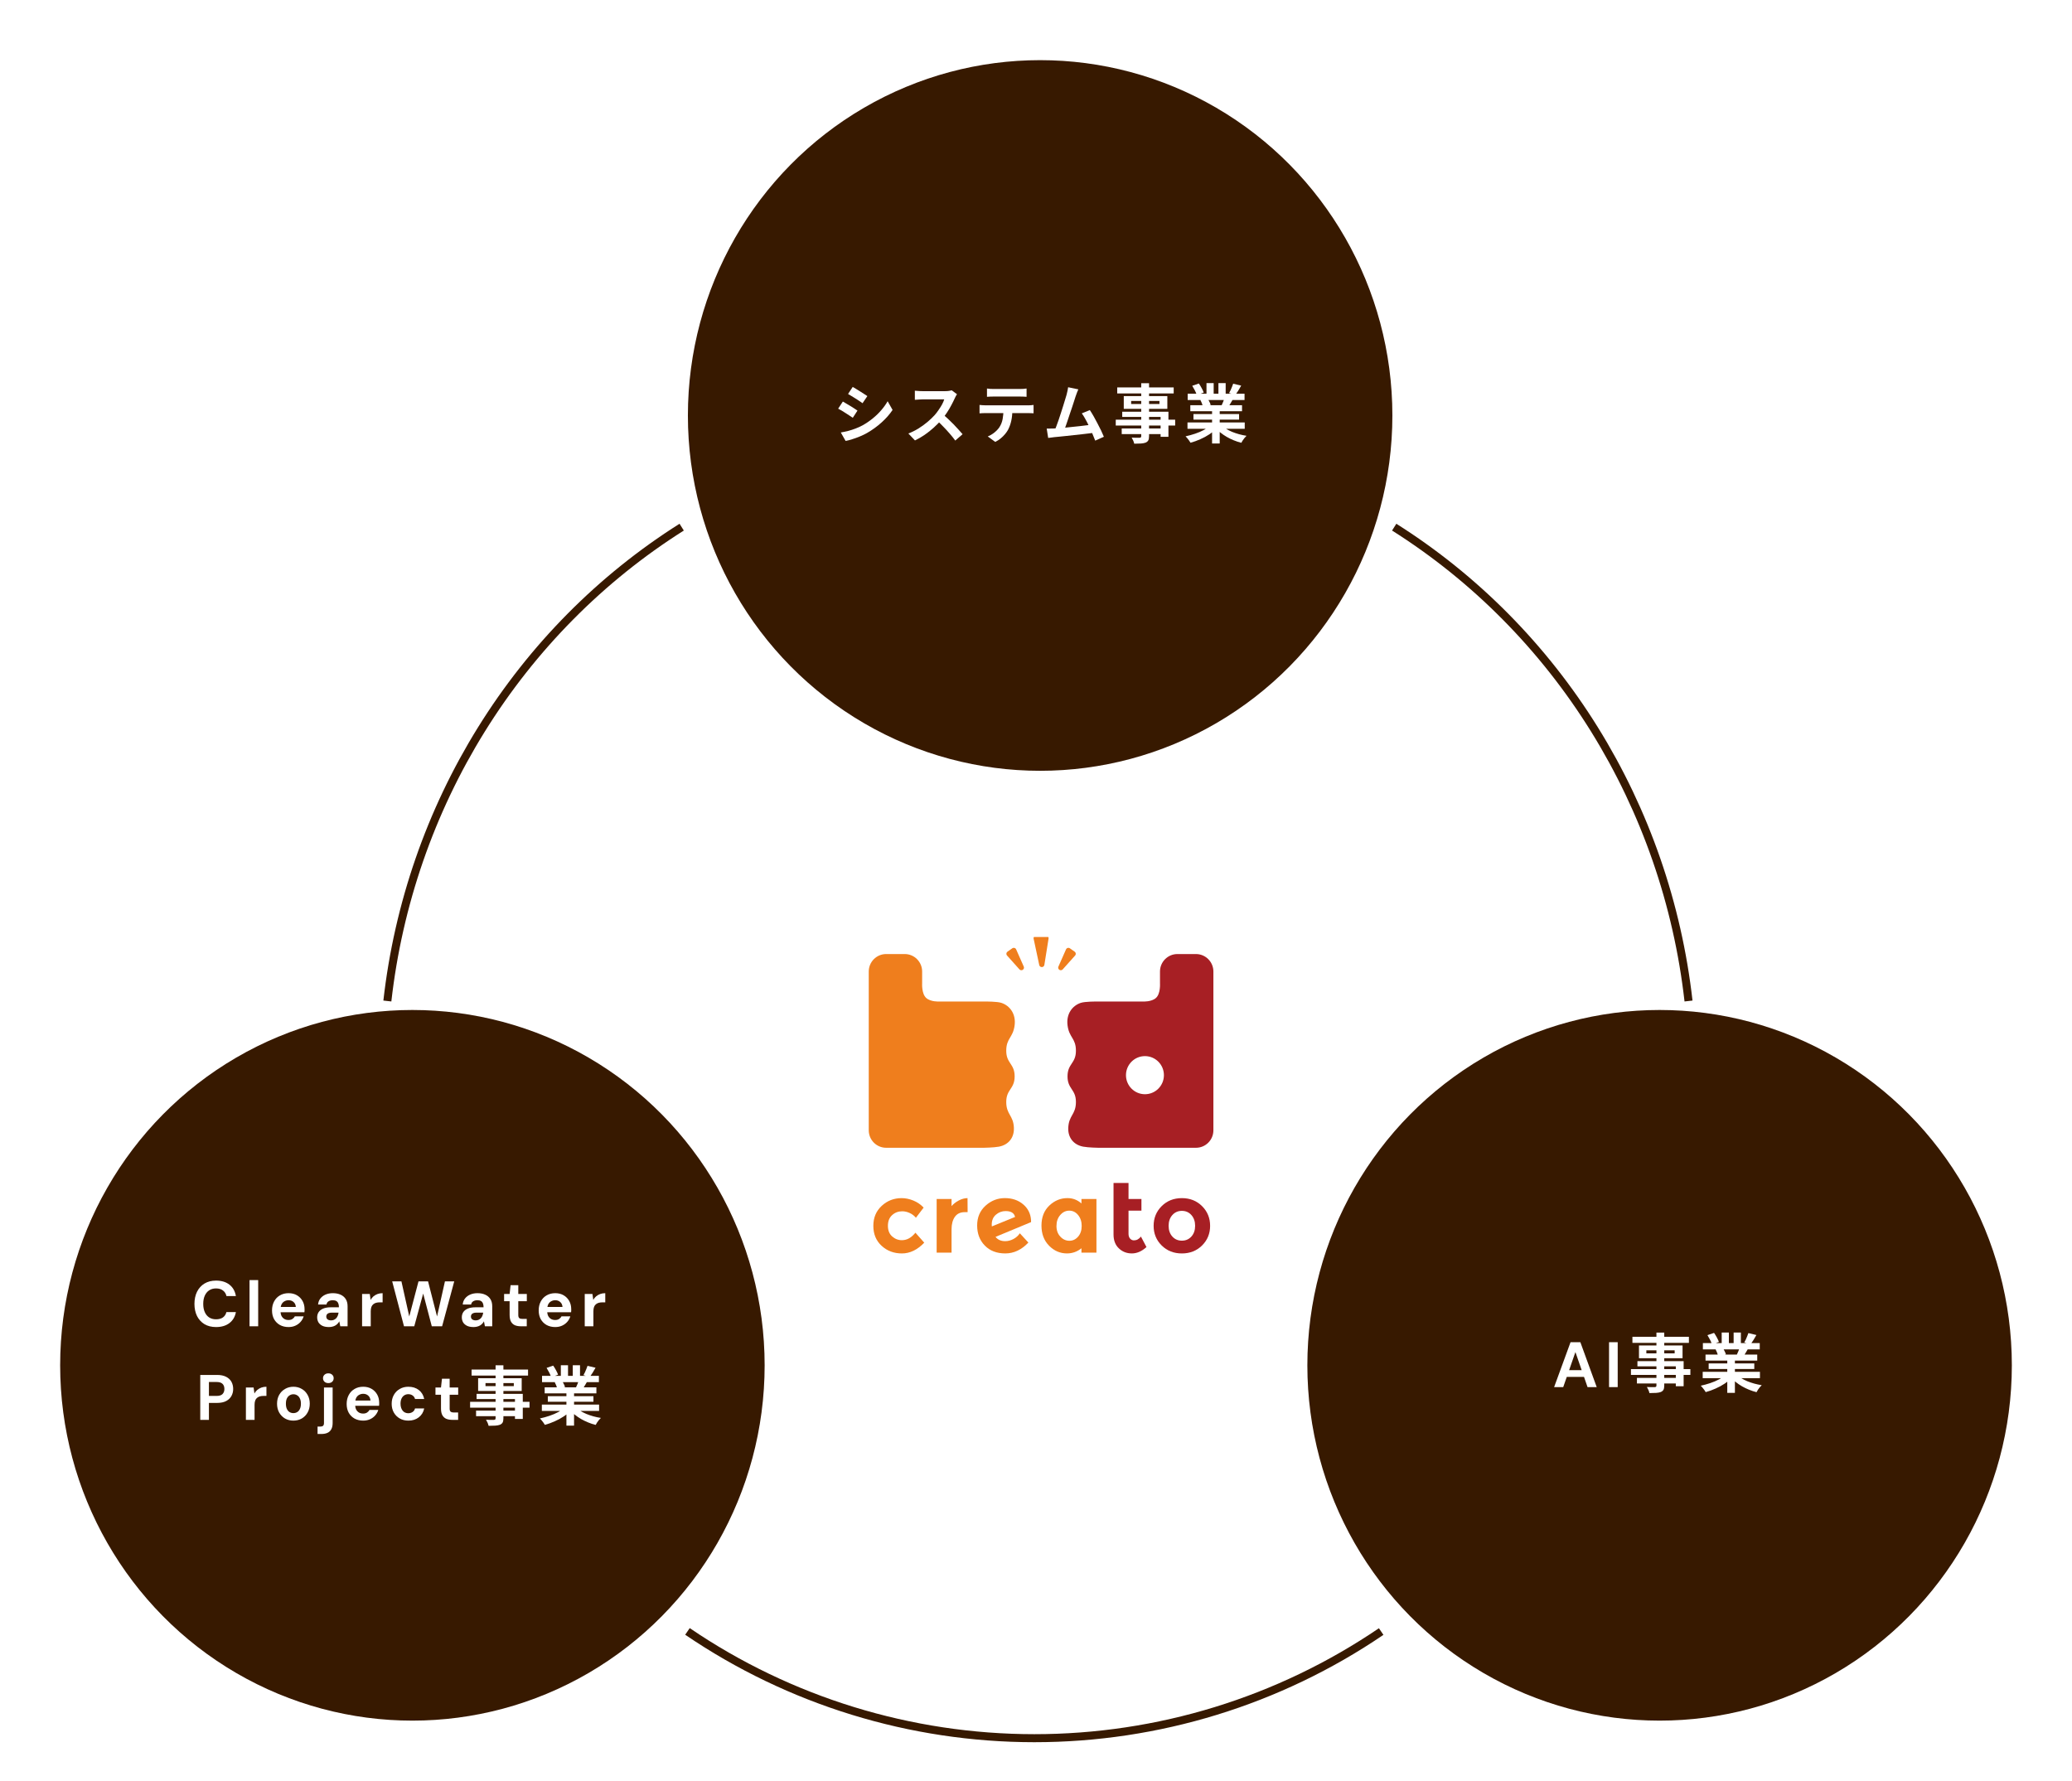
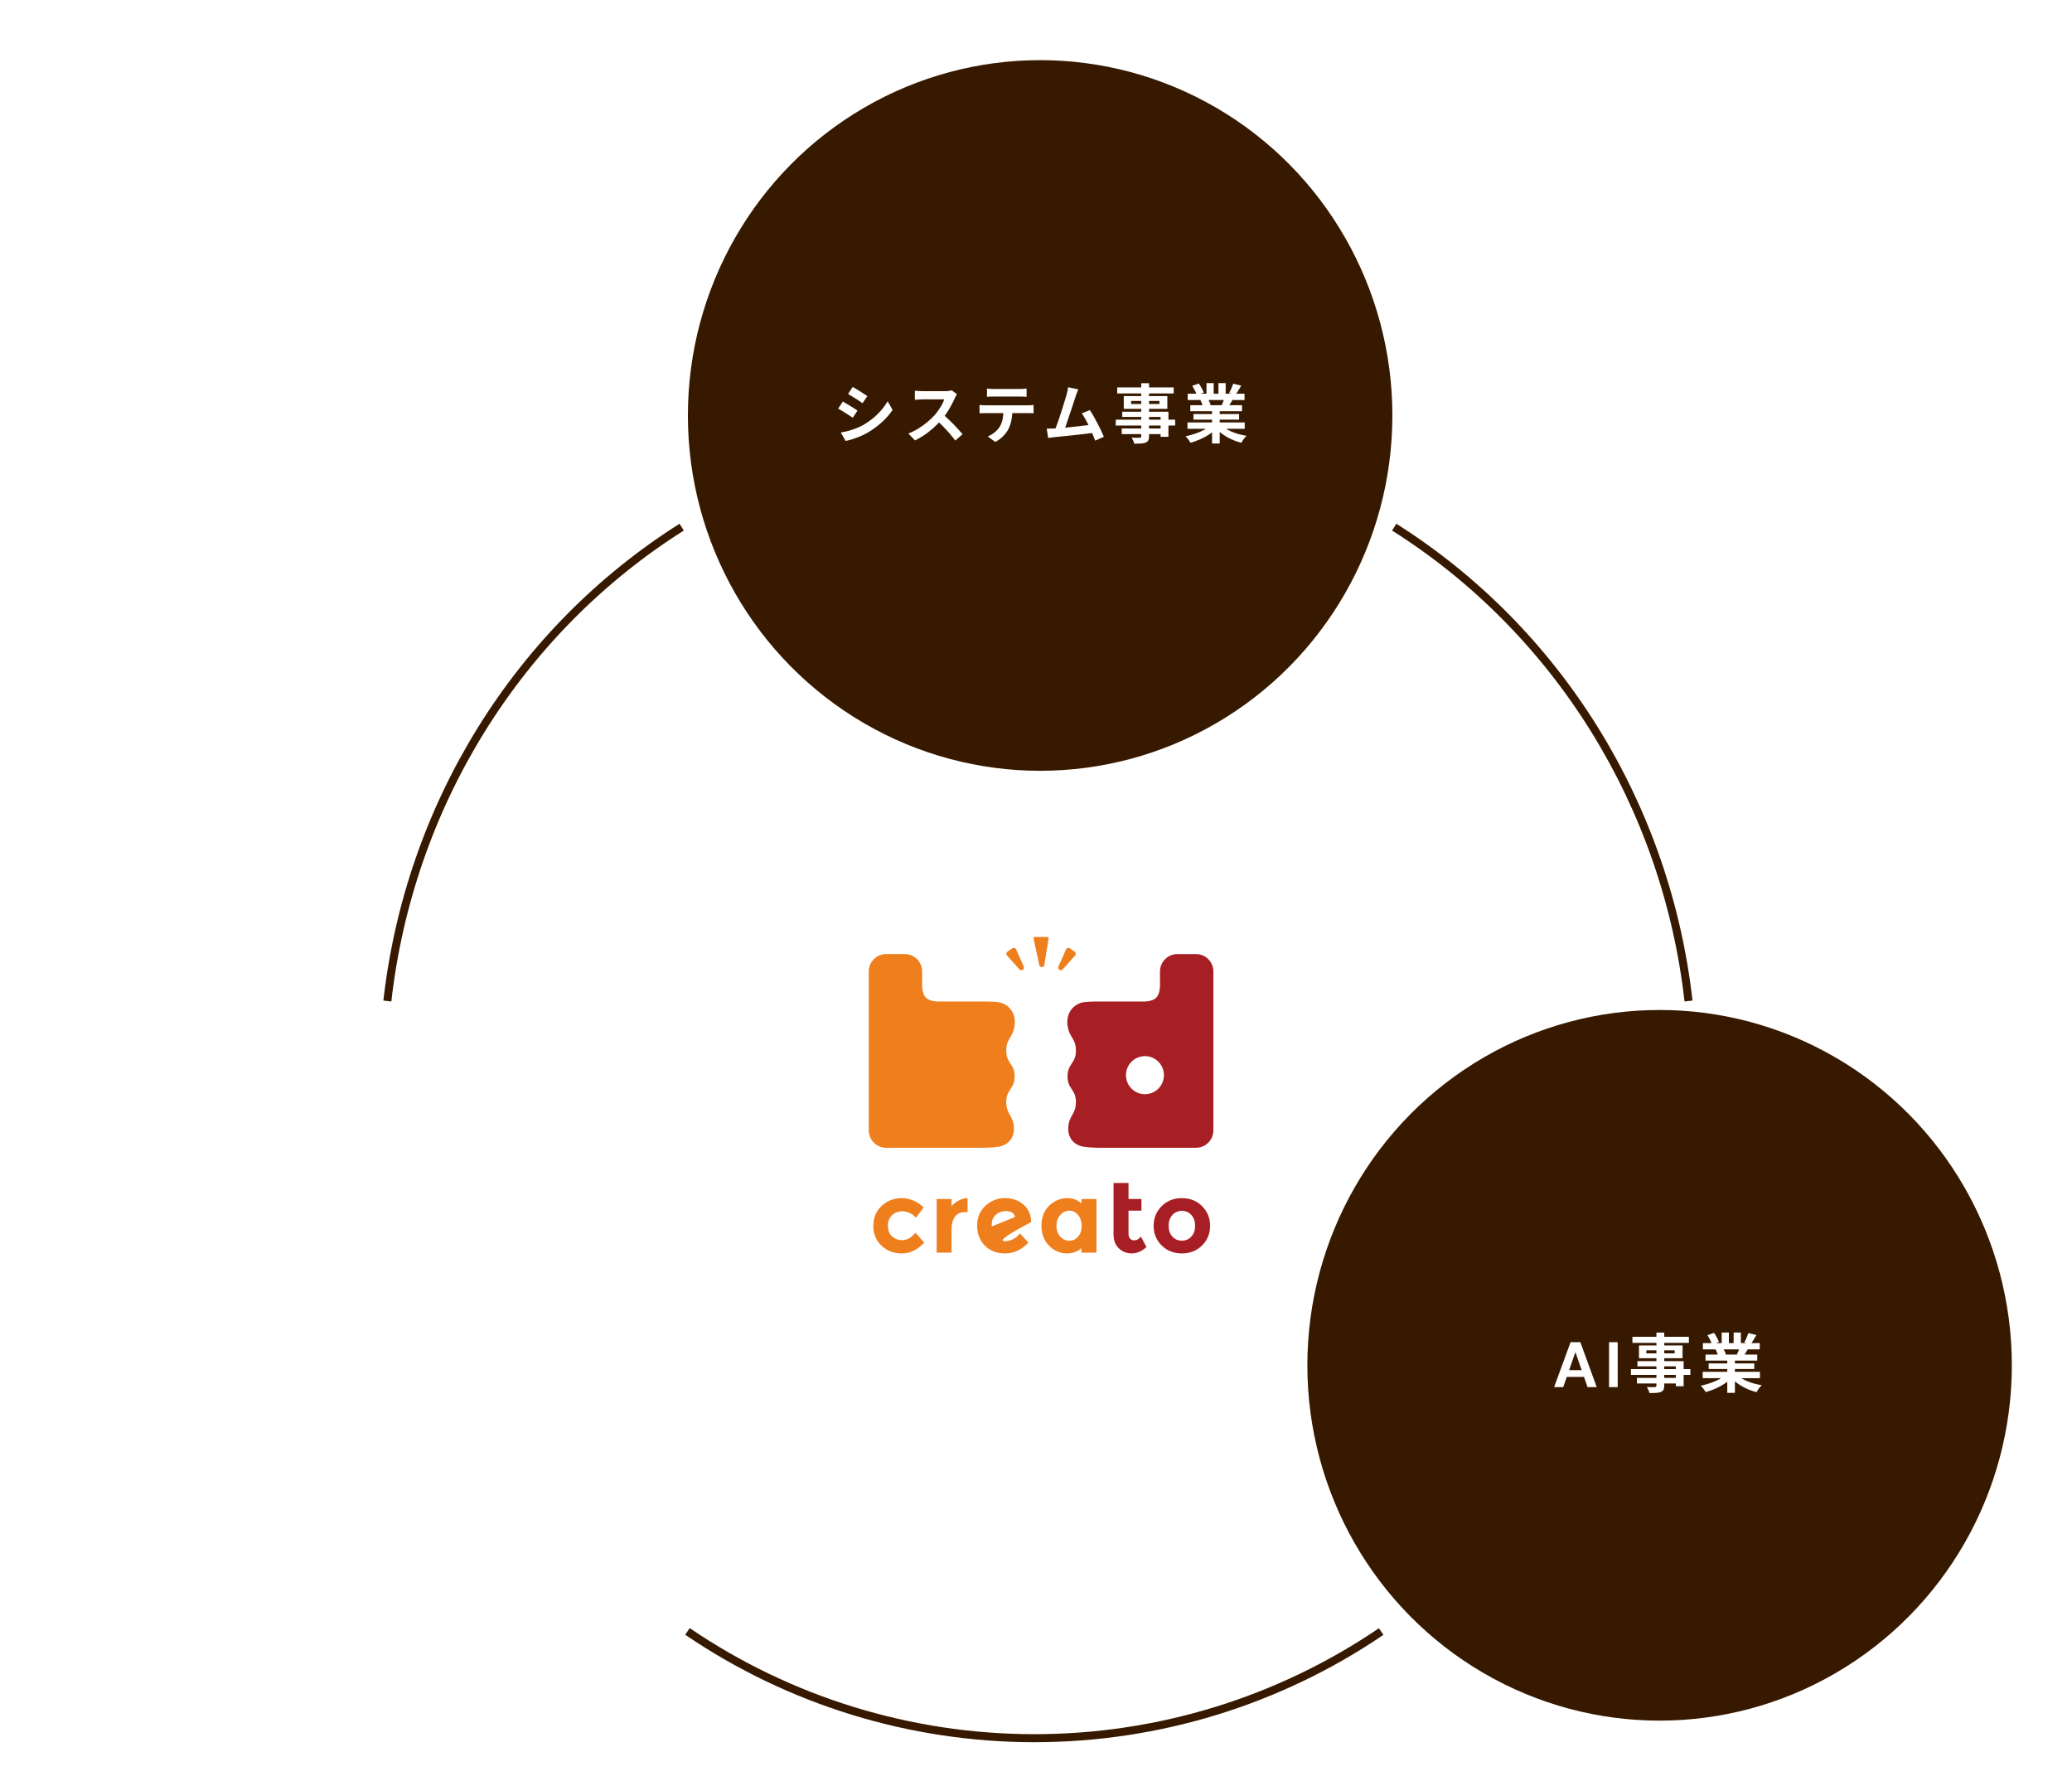
<svg xmlns="http://www.w3.org/2000/svg" width="620" height="533" viewBox="0 0 620 533" fill="none">
  <ellipse cx="311.708" cy="327.75" rx="123.591" ry="124.678" fill="white" />
  <g clip-path="url(#clip0_1422_439)">
    <path d="M303.39 337.535C303.249 333.712 301.096 333.576 301.096 329.752C301.096 325.928 303.61 325.923 303.61 322.094C303.61 318.264 301.096 318.264 301.096 314.441C301.096 310.617 303.141 310.583 303.61 306.777C304.022 303.464 302.237 300.968 299.661 300.105C298.351 299.668 294.933 299.702 294.933 299.702H280.975C280.975 299.702 278.506 299.833 277.161 298.647C275.732 297.388 275.93 294.279 275.93 294.279V290.722C275.93 287.835 273.597 285.492 270.722 285.492H265.163C262.288 285.492 259.955 287.829 259.955 290.722V338.233C259.955 341.126 262.288 343.463 265.163 343.463H294.397C294.397 343.463 297.334 343.418 298.904 343.129C301.808 342.59 303.491 340.406 303.384 337.535H303.39Z" fill="#EF7E1D" />
    <path d="M319.653 337.535C319.794 333.712 321.946 333.576 321.946 329.752C321.946 325.928 319.432 325.923 319.432 322.094C319.432 318.264 321.946 318.264 321.946 314.441C321.946 310.617 319.907 310.583 319.432 306.777C319.026 303.464 320.805 300.968 323.381 300.105C324.686 299.668 328.104 299.702 328.104 299.702H342.062C342.062 299.702 344.531 299.833 345.875 298.647C347.305 297.388 347.101 294.279 347.101 294.279V290.722C347.101 287.835 349.434 285.492 352.31 285.492H357.868C360.744 285.492 363.082 287.835 363.082 290.722V338.233C363.082 341.126 360.749 343.463 357.868 343.463H328.64C328.64 343.463 325.703 343.418 324.132 343.129C321.234 342.59 319.545 340.406 319.653 337.535Z" fill="#A71F24" />
    <path d="M348.276 321.766C348.292 318.617 345.763 316.051 342.628 316.035C339.492 316.02 336.938 318.559 336.922 321.708C336.906 324.857 339.435 327.422 342.57 327.438C345.706 327.454 348.26 324.914 348.276 321.766Z" fill="white" />
    <path d="M269.908 371.113C271.394 371.113 272.732 370.37 273.919 368.878L276.562 371.862C274.501 374.012 272.275 375.084 269.88 375.084C267.485 375.084 265.457 374.324 263.807 372.804C262.152 371.283 261.327 369.292 261.327 366.836C261.327 364.38 262.163 362.383 263.835 360.84C265.507 359.297 267.496 358.531 269.789 358.531C270.936 358.531 272.1 358.769 273.28 359.246C274.455 359.722 275.495 360.431 276.382 361.362L274.066 364.402C273.552 363.784 272.925 363.307 272.179 362.973C271.439 362.632 270.699 362.468 269.964 362.468C268.795 362.468 267.79 362.848 266.948 363.614C266.106 364.38 265.688 365.446 265.688 366.808C265.688 368.169 266.106 369.23 266.948 369.984C267.79 370.739 268.773 371.119 269.902 371.119L269.908 371.113Z" fill="#EF7E1D" />
    <path d="M288.68 362.729C287.352 362.729 286.364 363.2 285.708 364.147C285.053 365.094 284.731 366.337 284.731 367.891V374.84H280.274V358.792H284.731V360.908C285.307 360.25 286.025 359.694 286.883 359.24C287.742 358.78 288.623 358.542 289.51 358.525L289.538 362.729H288.674H288.68Z" fill="#EF7E1D" />
-     <path d="M300.769 371.408C301.622 371.408 302.446 371.193 303.248 370.767C304.051 370.342 304.689 369.769 305.163 369.054L307.717 371.828C305.678 373.995 303.373 375.079 300.814 375.079C298.255 375.079 296.204 374.296 294.679 372.724C293.154 371.153 292.391 369.15 292.391 366.717C292.391 364.283 293.227 362.309 294.899 360.794C296.571 359.285 298.498 358.525 300.678 358.525C302.859 358.525 304.678 359.143 306.141 360.374C307.604 361.605 308.4 363.2 308.519 365.145V365.713L297.888 370.126C298.56 370.983 299.52 371.408 300.769 371.408ZM300.915 362.405C299.825 362.405 298.859 362.763 298.018 363.478C297.176 364.192 296.758 365.185 296.758 366.461C296.758 366.7 296.769 366.881 296.786 367L303.734 364.164C303.474 362.99 302.537 362.405 300.91 362.405H300.915Z" fill="#EF7E1D" />
+     <path d="M300.769 371.408C301.622 371.408 302.446 371.193 303.248 370.767C304.051 370.342 304.689 369.769 305.163 369.054L307.717 371.828C305.678 373.995 303.373 375.079 300.814 375.079C298.255 375.079 296.204 374.296 294.679 372.724C293.154 371.153 292.391 369.15 292.391 366.717C292.391 364.283 293.227 362.309 294.899 360.794C296.571 359.285 298.498 358.525 300.678 358.525C302.859 358.525 304.678 359.143 306.141 360.374C307.604 361.605 308.4 363.2 308.519 365.145V365.713C298.56 370.983 299.52 371.408 300.769 371.408ZM300.915 362.405C299.825 362.405 298.859 362.763 298.018 363.478C297.176 364.192 296.758 365.185 296.758 366.461C296.758 366.7 296.769 366.881 296.786 367L303.734 364.164C303.474 362.99 302.537 362.405 300.91 362.405H300.915Z" fill="#EF7E1D" />
    <path d="M313.925 372.781C312.4 371.249 311.637 369.236 311.637 366.739C311.637 364.243 312.417 362.252 313.982 360.76C315.546 359.268 317.36 358.525 319.416 358.525C321.02 358.525 322.415 359.064 323.602 360.136V358.792H328.087V374.84H323.602V373.53C322.336 374.562 320.89 375.079 319.263 375.079C317.224 375.079 315.439 374.313 313.919 372.781H313.925ZM316.123 366.847C316.123 368.158 316.507 369.23 317.281 370.052C318.054 370.881 318.953 371.289 319.986 371.289C321.02 371.289 321.89 370.875 322.602 370.052C323.314 369.23 323.67 368.163 323.67 366.859C323.67 365.554 323.314 364.47 322.602 363.591C321.89 362.717 321.009 362.281 319.958 362.281C318.907 362.281 318.009 362.712 317.258 363.58C316.507 364.442 316.128 365.531 316.128 366.847H316.123Z" fill="#EF7E1D" />
    <path d="M337.685 353.992V358.792H341.548V362.281H337.685V369.201C337.685 369.82 337.843 370.302 338.159 370.648C338.475 370.994 338.854 371.17 339.289 371.17C340.119 371.17 340.825 370.79 341.396 370.035L343.057 373.167C341.673 374.438 340.21 375.079 338.679 375.079C337.148 375.079 335.849 374.574 334.787 373.558C333.725 372.543 333.199 371.164 333.199 369.411V353.992H337.685Z" fill="#A71F24" />
    <path d="M362.1 366.819C362.1 369.145 361.297 371.102 359.693 372.696C358.089 374.284 356.072 375.084 353.649 375.084C351.225 375.084 349.209 374.29 347.604 372.696C346 371.108 345.198 369.145 345.198 366.819C345.198 364.493 346 362.53 347.604 360.93C349.209 359.331 351.225 358.531 353.649 358.531C356.072 358.531 358.089 359.331 359.693 360.93C361.297 362.53 362.1 364.493 362.1 366.819ZM349.683 366.819C349.683 368.129 350.056 369.202 350.796 370.024C351.536 370.847 352.491 371.261 353.649 371.261C354.807 371.261 355.756 370.847 356.501 370.024C357.241 369.202 357.614 368.129 357.614 366.819C357.614 365.508 357.241 364.431 356.501 363.597C355.761 362.763 354.807 362.343 353.649 362.343C352.491 362.343 351.542 362.763 350.796 363.597C350.056 364.431 349.683 365.508 349.683 366.819Z" fill="#A71F24" />
    <path d="M305.621 289.554L303.35 284.414L301.92 285.418L305.621 289.554Z" fill="#EF7E1D" stroke="#EF7E1D" stroke-width="1.56" stroke-linecap="round" stroke-linejoin="round" />
    <path d="M317.422 289.554L319.693 284.414L321.116 285.418L317.422 289.554Z" fill="#EF7E1D" stroke="#EF7E1D" stroke-width="1.56" stroke-linecap="round" stroke-linejoin="round" />
    <path d="M311.733 288.612L310.056 280.755L312.987 280.749L311.733 288.612Z" fill="#EF7E1D" stroke="#EF7E1D" stroke-width="1.56" stroke-linecap="round" stroke-linejoin="round" />
  </g>
  <g filter="url(#filter0_d_1422_439)">
-     <ellipse cx="123.401" cy="408.559" rx="105.401" ry="106.328" fill="#371900" />
-   </g>
+     </g>
  <path d="M162.135 420.312H179.263V422.213H162.135V420.312ZM162.193 411.71H179.205V413.591H162.193V411.71ZM162.98 415.147H178.456V416.952H162.98V415.147ZM163.921 417.796H177.573V419.467H163.921V417.796ZM169.489 416.049H171.774V426.61H169.489V416.049ZM167.819 408.541H169.969V412.612H167.819V408.541ZM171.39 408.541H173.56V412.478H171.39V408.541ZM169.067 421.157L170.891 421.982C170.289 422.648 169.56 423.269 168.702 423.845C167.857 424.408 166.948 424.901 165.975 425.323C165.003 425.759 164.023 426.111 163.038 426.379C162.935 426.187 162.794 425.97 162.615 425.727C162.449 425.496 162.27 425.266 162.078 425.035C161.898 424.805 161.725 424.613 161.559 424.459C162.519 424.255 163.473 423.992 164.42 423.672C165.38 423.352 166.263 422.974 167.07 422.539C167.876 422.104 168.542 421.643 169.067 421.157ZM172.235 421.099C172.632 421.483 173.106 421.848 173.656 422.194C174.206 422.526 174.808 422.834 175.461 423.115C176.127 423.384 176.824 423.621 177.554 423.826C178.296 424.031 179.045 424.191 179.801 424.306C179.621 424.485 179.429 424.69 179.224 424.92C179.032 425.163 178.847 425.413 178.668 425.669C178.501 425.938 178.36 426.181 178.245 426.399C177.477 426.207 176.722 425.957 175.979 425.65C175.25 425.355 174.552 425.016 173.886 424.632C173.221 424.248 172.594 423.819 172.005 423.346C171.416 422.872 170.897 422.366 170.449 421.829L172.235 421.099ZM175.807 408.714L178.207 409.29C177.912 409.815 177.612 410.327 177.304 410.826C176.997 411.313 176.715 411.729 176.459 412.074L174.578 411.498C174.731 411.242 174.885 410.954 175.039 410.634C175.192 410.301 175.333 409.969 175.461 409.636C175.602 409.29 175.717 408.983 175.807 408.714ZM173.272 412.823L175.711 413.399C175.442 413.847 175.186 414.283 174.943 414.705C174.699 415.115 174.482 415.467 174.29 415.761L172.331 415.223C172.498 414.865 172.67 414.468 172.85 414.033C173.029 413.585 173.17 413.182 173.272 412.823ZM163.556 409.329L165.534 408.656C165.815 409.053 166.097 409.514 166.379 410.039C166.66 410.551 166.865 410.993 166.993 411.364L164.919 412.132C164.817 411.748 164.631 411.294 164.363 410.769C164.094 410.244 163.825 409.764 163.556 409.329ZM165.995 413.63L168.241 413.265C168.408 413.534 168.568 413.841 168.721 414.187C168.888 414.519 169.009 414.814 169.086 415.07L166.743 415.473C166.679 415.23 166.577 414.929 166.436 414.571C166.295 414.212 166.148 413.899 165.995 413.63Z" fill="white" />
  <path d="M148.291 408.56H150.633V424.402C150.633 424.965 150.556 425.387 150.403 425.669C150.249 425.951 149.987 426.175 149.616 426.341C149.244 426.482 148.784 426.572 148.233 426.61C147.695 426.648 147.017 426.668 146.198 426.668C146.147 426.399 146.044 426.085 145.891 425.727C145.737 425.381 145.583 425.087 145.43 424.843C145.75 424.856 146.07 424.869 146.39 424.882C146.71 424.882 146.998 424.882 147.254 424.882C147.523 424.882 147.708 424.882 147.811 424.882C147.99 424.869 148.112 424.831 148.176 424.767C148.252 424.703 148.291 424.581 148.291 424.402V408.56ZM141.109 409.828H158.007V411.633H141.109V409.828ZM145.276 413.879V414.782H153.744V413.879H145.276ZM143.068 412.42H156.106V416.241H143.068V412.42ZM142.607 417.105H156.432V424.613H154.09V418.66H142.607V417.105ZM140.668 419.486H158.448V421.233H140.668V419.486ZM142.453 422.117H155.357V423.787H142.453V422.117Z" fill="white" />
  <path d="M135.337 424.882C134.658 424.882 134.063 424.779 133.551 424.575C133.052 424.357 132.662 424.005 132.38 423.518C132.098 423.019 131.957 422.341 131.957 421.483V417.374H130.306V415.204H131.957L132.246 412.574H134.55V415.204H137.103V417.374H134.55V421.522C134.55 421.957 134.646 422.258 134.838 422.424C135.03 422.59 135.356 422.674 135.817 422.674H137.084V424.882H135.337Z" fill="white" />
  <path d="M122.192 425.112C121.219 425.112 120.355 424.895 119.6 424.459C118.845 424.024 118.256 423.429 117.834 422.674C117.411 421.918 117.2 421.054 117.2 420.081C117.2 419.083 117.411 418.206 117.834 417.451C118.256 416.683 118.845 416.081 119.6 415.646C120.355 415.198 121.219 414.974 122.192 414.974C123.434 414.974 124.477 415.3 125.322 415.953C126.167 416.606 126.705 417.502 126.935 418.641H124.189C124.074 418.193 123.831 417.841 123.46 417.585C123.101 417.329 122.672 417.201 122.173 417.201C121.725 417.201 121.322 417.316 120.963 417.547C120.618 417.764 120.343 418.091 120.138 418.526C119.946 418.949 119.85 419.454 119.85 420.043C119.85 420.491 119.907 420.894 120.023 421.253C120.138 421.598 120.298 421.899 120.503 422.155C120.707 422.398 120.951 422.584 121.232 422.712C121.527 422.84 121.84 422.904 122.173 422.904C122.506 422.904 122.807 422.846 123.076 422.731C123.357 422.616 123.594 422.456 123.786 422.251C123.978 422.034 124.112 421.771 124.189 421.464H126.935C126.705 422.578 126.161 423.467 125.303 424.133C124.458 424.786 123.421 425.112 122.192 425.112Z" fill="white" />
  <path d="M108.683 425.112C107.71 425.112 106.846 424.907 106.091 424.498C105.348 424.075 104.766 423.493 104.343 422.75C103.934 421.995 103.729 421.125 103.729 420.139C103.729 419.128 103.934 418.238 104.343 417.47C104.753 416.689 105.329 416.081 106.072 415.646C106.827 415.198 107.697 414.974 108.683 414.974C109.643 414.974 110.482 415.185 111.198 415.607C111.915 416.03 112.472 416.6 112.869 417.316C113.266 418.033 113.464 418.846 113.464 419.755C113.464 419.883 113.464 420.03 113.464 420.197C113.464 420.35 113.451 420.51 113.426 420.677H105.572V419.102H110.853C110.814 418.475 110.59 417.982 110.181 417.624C109.784 417.265 109.285 417.086 108.683 417.086C108.248 417.086 107.845 417.188 107.473 417.393C107.102 417.585 106.808 417.886 106.59 418.296C106.385 418.705 106.283 419.224 106.283 419.851V420.408C106.283 420.933 106.379 421.394 106.571 421.79C106.776 422.174 107.057 422.475 107.416 422.693C107.774 422.898 108.19 423 108.664 423C109.137 423 109.528 422.898 109.835 422.693C110.155 422.488 110.392 422.226 110.546 421.906H113.195C113.016 422.507 112.715 423.051 112.293 423.538C111.87 424.024 111.352 424.408 110.738 424.69C110.123 424.971 109.438 425.112 108.683 425.112Z" fill="white" />
  <path d="M95.023 429.106V426.898H95.81C96.22 426.898 96.508 426.815 96.674 426.648C96.853 426.482 96.943 426.213 96.943 425.842V415.204H99.535V425.823C99.535 426.616 99.394 427.25 99.113 427.724C98.844 428.21 98.46 428.562 97.96 428.78C97.461 428.997 96.872 429.106 96.194 429.106H95.023ZM98.249 413.879C97.775 413.879 97.391 413.745 97.097 413.476C96.802 413.194 96.655 412.842 96.655 412.42C96.655 411.998 96.802 411.652 97.097 411.383C97.391 411.101 97.775 410.961 98.249 410.961C98.722 410.961 99.106 411.101 99.401 411.383C99.695 411.652 99.842 411.998 99.842 412.42C99.842 412.842 99.695 413.194 99.401 413.476C99.106 413.745 98.722 413.879 98.249 413.879Z" fill="white" />
  <path d="M87.777 425.112C86.855 425.112 86.023 424.901 85.281 424.479C84.551 424.043 83.969 423.448 83.534 422.693C83.111 421.925 82.9 421.048 82.9 420.062C82.9 419.051 83.111 418.168 83.534 417.412C83.969 416.644 84.558 416.049 85.3 415.627C86.043 415.191 86.875 414.974 87.796 414.974C88.731 414.974 89.563 415.191 90.293 415.627C91.035 416.049 91.617 416.644 92.04 417.412C92.475 418.168 92.693 419.045 92.693 420.043C92.693 421.041 92.475 421.925 92.04 422.693C91.617 423.448 91.035 424.043 90.293 424.479C89.55 424.901 88.712 425.112 87.777 425.112ZM87.777 422.866C88.212 422.866 88.596 422.763 88.929 422.558C89.275 422.354 89.544 422.04 89.736 421.618C89.941 421.195 90.043 420.67 90.043 420.043C90.043 419.416 89.941 418.897 89.736 418.488C89.544 418.065 89.275 417.752 88.929 417.547C88.596 417.329 88.219 417.22 87.796 417.22C87.387 417.22 87.009 417.329 86.663 417.547C86.318 417.752 86.043 418.065 85.838 418.488C85.646 418.897 85.55 419.416 85.55 420.043C85.55 420.67 85.646 421.195 85.838 421.618C86.043 422.04 86.311 422.354 86.644 422.558C86.99 422.763 87.368 422.866 87.777 422.866Z" fill="white" />
  <path d="M73.58 424.882V415.204H75.884L76.134 416.99C76.364 416.568 76.652 416.209 76.998 415.915C77.356 415.62 77.76 415.39 78.208 415.223C78.668 415.057 79.174 414.974 79.725 414.974V417.72H78.841C78.457 417.72 78.099 417.764 77.766 417.854C77.446 417.944 77.164 418.091 76.921 418.296C76.678 418.488 76.492 418.756 76.364 419.102C76.236 419.448 76.172 419.883 76.172 420.408V424.882H73.58Z" fill="white" />
  <path d="M59.923 424.882V411.441H64.954C66.042 411.441 66.944 411.626 67.661 411.998C68.378 412.369 68.909 412.868 69.255 413.495C69.6 414.123 69.773 414.839 69.773 415.646C69.773 416.388 69.607 417.073 69.274 417.7C68.941 418.328 68.416 418.84 67.7 419.237C66.983 419.621 66.067 419.813 64.954 419.813H62.515V424.882H59.923ZM62.515 417.72H64.8C65.632 417.72 66.227 417.534 66.586 417.163C66.957 416.779 67.143 416.273 67.143 415.646C67.143 414.98 66.957 414.468 66.586 414.11C66.227 413.739 65.632 413.553 64.8 413.553H62.515V417.72Z" fill="white" />
  <path d="M174.969 396.882V387.204H177.273L177.523 388.99C177.753 388.568 178.041 388.209 178.387 387.915C178.746 387.62 179.149 387.39 179.597 387.223C180.058 387.057 180.563 386.974 181.114 386.974V389.72H180.23C179.846 389.72 179.488 389.764 179.155 389.854C178.835 389.944 178.554 390.091 178.31 390.296C178.067 390.488 177.881 390.756 177.753 391.102C177.625 391.448 177.561 391.883 177.561 392.408V396.882H174.969Z" fill="white" />
  <path d="M166.145 397.112C165.172 397.112 164.308 396.907 163.553 396.498C162.81 396.075 162.228 395.493 161.805 394.75C161.396 393.995 161.191 393.125 161.191 392.139C161.191 391.128 161.396 390.238 161.805 389.47C162.215 388.689 162.791 388.081 163.534 387.646C164.289 387.198 165.159 386.974 166.145 386.974C167.105 386.974 167.943 387.185 168.66 387.607C169.377 388.03 169.934 388.6 170.331 389.316C170.728 390.033 170.926 390.846 170.926 391.755C170.926 391.883 170.926 392.03 170.926 392.197C170.926 392.35 170.913 392.51 170.888 392.677H163.034V391.102H168.315C168.276 390.475 168.052 389.982 167.643 389.624C167.246 389.265 166.747 389.086 166.145 389.086C165.71 389.086 165.306 389.188 164.935 389.393C164.564 389.585 164.27 389.886 164.052 390.296C163.847 390.705 163.745 391.224 163.745 391.851V392.408C163.745 392.933 163.841 393.394 164.033 393.79C164.238 394.174 164.519 394.475 164.878 394.693C165.236 394.898 165.652 395 166.126 395C166.599 395 166.99 394.898 167.297 394.693C167.617 394.488 167.854 394.226 168.007 393.906H170.657C170.478 394.507 170.177 395.051 169.755 395.538C169.332 396.024 168.814 396.408 168.199 396.69C167.585 396.971 166.9 397.112 166.145 397.112Z" fill="white" />
  <path d="M155.874 396.882C155.195 396.882 154.6 396.779 154.088 396.575C153.589 396.357 153.198 396.005 152.917 395.518C152.635 395.019 152.494 394.341 152.494 393.483V389.374H150.843V387.204H152.494L152.782 384.574H155.086V387.204H157.64V389.374H155.086V393.522C155.086 393.957 155.182 394.258 155.374 394.424C155.566 394.59 155.893 394.674 156.354 394.674H157.621V396.882H155.874Z" fill="white" />
  <path d="M141.721 397.112C140.914 397.112 140.248 396.984 139.724 396.728C139.199 396.459 138.808 396.107 138.552 395.672C138.309 395.224 138.188 394.731 138.188 394.194C138.188 393.605 138.335 393.086 138.629 392.638C138.936 392.19 139.391 391.838 139.992 391.582C140.607 391.326 141.375 391.198 142.297 391.198H144.697C144.697 390.724 144.633 390.334 144.505 390.027C144.377 389.707 144.178 389.47 143.91 389.316C143.641 389.163 143.282 389.086 142.834 389.086C142.348 389.086 141.932 389.195 141.586 389.412C141.253 389.617 141.049 389.937 140.972 390.372H138.456C138.52 389.681 138.744 389.086 139.128 388.587C139.525 388.075 140.044 387.678 140.684 387.396C141.337 387.115 142.06 386.974 142.853 386.974C143.762 386.974 144.55 387.127 145.215 387.435C145.881 387.742 146.393 388.183 146.751 388.76C147.11 389.336 147.289 390.046 147.289 390.891V396.882H145.1L144.812 395.403C144.671 395.659 144.505 395.89 144.313 396.095C144.121 396.299 143.897 396.479 143.641 396.632C143.385 396.786 143.097 396.901 142.777 396.978C142.457 397.067 142.105 397.112 141.721 397.112ZM142.335 395.115C142.668 395.115 142.962 395.058 143.218 394.942C143.487 394.814 143.718 394.648 143.91 394.443C144.102 394.226 144.249 393.982 144.351 393.714C144.466 393.432 144.543 393.131 144.582 392.811V392.792H142.604C142.207 392.792 141.881 392.843 141.625 392.945C141.381 393.035 141.202 393.169 141.087 393.349C140.972 393.528 140.914 393.733 140.914 393.963C140.914 394.219 140.972 394.43 141.087 394.597C141.202 394.763 141.369 394.891 141.586 394.981C141.804 395.07 142.053 395.115 142.335 395.115Z" fill="white" />
  <path d="M120.887 396.882L117.354 383.441H120.119L122.462 393.944L125.227 383.441H128.088L130.776 393.944L133.138 383.441H135.922L132.293 396.882H129.202L126.629 387.089L123.96 396.882H120.887Z" fill="white" />
-   <path d="M108.345 396.882V387.204H110.649L110.899 388.99C111.129 388.568 111.417 388.209 111.763 387.915C112.122 387.62 112.525 387.39 112.973 387.223C113.434 387.057 113.939 386.974 114.49 386.974V389.72H113.606C113.222 389.72 112.864 389.764 112.531 389.854C112.211 389.944 111.929 390.091 111.686 390.296C111.443 390.488 111.257 390.756 111.129 391.102C111.001 391.448 110.937 391.883 110.937 392.408V396.882H108.345Z" fill="white" />
  <path d="M98.439 397.112C97.632 397.112 96.966 396.984 96.442 396.728C95.917 396.459 95.526 396.107 95.27 395.672C95.027 395.224 94.906 394.731 94.906 394.194C94.906 393.605 95.053 393.086 95.347 392.638C95.654 392.19 96.109 391.838 96.71 391.582C97.325 391.326 98.093 391.198 99.015 391.198H101.415C101.415 390.724 101.351 390.334 101.223 390.027C101.095 389.707 100.896 389.47 100.628 389.316C100.359 389.163 100 389.086 99.552 389.086C99.066 389.086 98.65 389.195 98.304 389.412C97.971 389.617 97.766 389.937 97.69 390.372H95.174C95.238 389.681 95.462 389.086 95.846 388.587C96.243 388.075 96.762 387.678 97.402 387.396C98.055 387.115 98.778 386.974 99.572 386.974C100.48 386.974 101.268 387.127 101.933 387.435C102.599 387.742 103.111 388.183 103.469 388.76C103.828 389.336 104.007 390.046 104.007 390.891V396.882H101.818L101.53 395.403C101.389 395.659 101.223 395.89 101.031 396.095C100.839 396.299 100.615 396.479 100.359 396.632C100.103 396.786 99.815 396.901 99.495 396.978C99.175 397.067 98.823 397.112 98.439 397.112ZM99.053 395.115C99.386 395.115 99.68 395.058 99.936 394.942C100.205 394.814 100.436 394.648 100.628 394.443C100.82 394.226 100.967 393.982 101.069 393.714C101.184 393.432 101.261 393.131 101.3 392.811V392.792H99.322C98.925 392.792 98.599 392.843 98.343 392.945C98.099 393.035 97.92 393.169 97.805 393.349C97.69 393.528 97.632 393.733 97.632 393.963C97.632 394.219 97.69 394.43 97.805 394.597C97.92 394.763 98.087 394.891 98.304 394.981C98.522 395.07 98.771 395.115 99.053 395.115Z" fill="white" />
  <path d="M86.35 397.112C85.377 397.112 84.513 396.907 83.758 396.498C83.015 396.075 82.433 395.493 82.01 394.75C81.601 393.995 81.396 393.125 81.396 392.139C81.396 391.128 81.601 390.238 82.01 389.47C82.42 388.689 82.996 388.081 83.739 387.646C84.494 387.198 85.364 386.974 86.35 386.974C87.31 386.974 88.148 387.185 88.865 387.607C89.582 388.03 90.139 388.6 90.536 389.316C90.933 390.033 91.131 390.846 91.131 391.755C91.131 391.883 91.131 392.03 91.131 392.197C91.131 392.35 91.118 392.51 91.093 392.677H83.239V391.102H88.52C88.481 390.475 88.257 389.982 87.848 389.624C87.451 389.265 86.952 389.086 86.35 389.086C85.915 389.086 85.511 389.188 85.14 389.393C84.769 389.585 84.475 389.886 84.257 390.296C84.052 390.705 83.95 391.224 83.95 391.851V392.408C83.95 392.933 84.046 393.394 84.238 393.79C84.443 394.174 84.724 394.475 85.083 394.693C85.441 394.898 85.857 395 86.331 395C86.804 395 87.195 394.898 87.502 394.693C87.822 394.488 88.059 394.226 88.213 393.906H90.862C90.683 394.507 90.382 395.051 89.96 395.538C89.537 396.024 89.019 396.408 88.404 396.69C87.79 396.971 87.105 397.112 86.35 397.112Z" fill="white" />
  <path d="M74.664 396.882V383.057H77.256V396.882H74.664Z" fill="white" />
  <path d="M64.654 397.112C63.31 397.112 62.152 396.824 61.179 396.248C60.219 395.659 59.477 394.846 58.952 393.81C58.44 392.76 58.184 391.55 58.184 390.18C58.184 388.811 58.44 387.601 58.952 386.551C59.477 385.502 60.219 384.682 61.179 384.094C62.152 383.505 63.31 383.21 64.654 383.21C66.28 383.21 67.612 383.614 68.648 384.42C69.685 385.226 70.332 386.366 70.588 387.838H67.765C67.599 387.121 67.247 386.564 66.709 386.167C66.184 385.758 65.493 385.553 64.635 385.553C63.842 385.553 63.157 385.745 62.581 386.129C62.017 386.5 61.582 387.031 61.275 387.723C60.968 388.401 60.814 389.22 60.814 390.18C60.814 391.128 60.968 391.947 61.275 392.638C61.582 393.329 62.017 393.861 62.581 394.232C63.157 394.603 63.842 394.789 64.635 394.789C65.493 394.789 66.184 394.603 66.709 394.232C67.234 393.848 67.579 393.317 67.746 392.638H70.588C70.332 394.034 69.685 395.128 68.648 395.922C67.612 396.715 66.28 397.112 64.654 397.112Z" fill="white" />
  <g filter="url(#filter1_d_1422_439)">
    <ellipse cx="311.238" cy="124.328" rx="105.401" ry="106.328" fill="#371900" />
  </g>
  <path d="M355.33 126.419H372.458V128.32H355.33V126.419ZM355.388 117.817H372.401V119.699H355.388V117.817ZM356.175 121.254H371.652V123.059H356.175V121.254ZM357.116 123.904H370.768V125.574H357.116V123.904ZM362.685 122.156H364.97V132.717H362.685V122.156ZM361.014 114.649H363.165V118.719H361.014V114.649ZM364.586 114.649H366.755V118.585H364.586V114.649ZM362.262 127.264L364.086 128.09C363.485 128.755 362.755 129.376 361.897 129.952C361.052 130.515 360.144 131.008 359.171 131.431C358.198 131.866 357.219 132.218 356.233 132.487C356.131 132.295 355.99 132.077 355.81 131.834C355.644 131.604 355.465 131.373 355.273 131.143C355.094 130.912 354.921 130.72 354.754 130.567C355.714 130.362 356.668 130.099 357.615 129.779C358.576 129.459 359.459 129.082 360.265 128.647C361.072 128.211 361.737 127.75 362.262 127.264ZM365.43 127.206C365.827 127.59 366.301 127.955 366.851 128.301C367.402 128.634 368.003 128.941 368.656 129.223C369.322 129.491 370.02 129.728 370.749 129.933C371.492 130.138 372.241 130.298 372.996 130.413C372.817 130.592 372.625 130.797 372.42 131.028C372.228 131.271 372.042 131.52 371.863 131.776C371.697 132.045 371.556 132.288 371.441 132.506C370.672 132.314 369.917 132.064 369.175 131.757C368.445 131.463 367.747 131.124 367.082 130.739C366.416 130.355 365.789 129.927 365.2 129.453C364.611 128.979 364.093 128.474 363.645 127.936L365.43 127.206ZM369.002 114.821L371.402 115.397C371.108 115.922 370.807 116.434 370.5 116.934C370.192 117.42 369.911 117.836 369.655 118.182L367.773 117.606C367.927 117.35 368.08 117.062 368.234 116.742C368.387 116.409 368.528 116.076 368.656 115.743C368.797 115.397 368.912 115.09 369.002 114.821ZM366.467 118.931L368.906 119.507C368.637 119.955 368.381 120.39 368.138 120.812C367.895 121.222 367.677 121.574 367.485 121.868L365.526 121.331C365.693 120.972 365.866 120.575 366.045 120.14C366.224 119.692 366.365 119.289 366.467 118.931ZM356.751 115.436L358.729 114.764C359.011 115.161 359.292 115.621 359.574 116.146C359.856 116.658 360.06 117.1 360.188 117.471L358.115 118.239C358.012 117.855 357.827 117.401 357.558 116.876C357.289 116.351 357.02 115.871 356.751 115.436ZM359.19 119.737L361.437 119.372C361.603 119.641 361.763 119.948 361.917 120.294C362.083 120.627 362.205 120.921 362.281 121.177L359.939 121.58C359.875 121.337 359.772 121.036 359.632 120.678C359.491 120.319 359.344 120.006 359.19 119.737Z" fill="white" />
  <path d="M341.486 114.668H343.829V130.509C343.829 131.072 343.752 131.495 343.598 131.776C343.445 132.058 343.182 132.282 342.811 132.448C342.44 132.589 341.979 132.679 341.429 132.717C340.891 132.756 340.213 132.775 339.393 132.775C339.342 132.506 339.24 132.192 339.086 131.834C338.932 131.488 338.779 131.194 338.625 130.951C338.945 130.963 339.265 130.976 339.585 130.989C339.905 130.989 340.193 130.989 340.449 130.989C340.718 130.989 340.904 130.989 341.006 130.989C341.185 130.976 341.307 130.938 341.371 130.874C341.448 130.81 341.486 130.688 341.486 130.509V114.668ZM334.305 115.935H351.202V117.74H334.305V115.935ZM338.472 119.987V120.889H346.94V119.987H338.472ZM336.263 118.527H349.301V122.348H336.263V118.527ZM335.803 123.212H349.628V130.72H347.285V124.768H335.803V123.212ZM333.863 125.593H351.644V127.341H333.863V125.593ZM335.649 128.224H348.552V129.895H335.649V128.224Z" fill="white" />
  <path d="M322.668 116.511C322.54 116.793 322.406 117.113 322.265 117.471C322.124 117.817 321.984 118.207 321.843 118.643C321.728 119.001 321.58 119.462 321.401 120.025C321.222 120.575 321.024 121.184 320.806 121.849C320.588 122.502 320.358 123.18 320.115 123.885C319.884 124.576 319.66 125.248 319.443 125.901C319.225 126.554 319.02 127.149 318.828 127.686C318.636 128.211 318.47 128.64 318.329 128.973L315.487 129.069C315.666 128.659 315.865 128.16 316.082 127.571C316.3 126.982 316.53 126.342 316.774 125.651C317.017 124.947 317.254 124.23 317.484 123.501C317.727 122.771 317.951 122.067 318.156 121.388C318.374 120.71 318.566 120.083 318.732 119.507C318.911 118.931 319.052 118.463 319.155 118.105C319.283 117.606 319.379 117.196 319.443 116.876C319.519 116.543 319.577 116.21 319.615 115.878L322.668 116.511ZM326.106 122.713C326.451 123.225 326.822 123.827 327.219 124.518C327.616 125.209 328.007 125.933 328.391 126.688C328.787 127.43 329.152 128.147 329.485 128.839C329.818 129.53 330.093 130.151 330.311 130.701L327.718 131.853C327.501 131.264 327.232 130.599 326.912 129.856C326.605 129.114 326.266 128.358 325.894 127.59C325.536 126.822 325.165 126.099 324.781 125.421C324.409 124.729 324.051 124.153 323.705 123.693L326.106 122.713ZM315.314 128.224C315.75 128.198 316.274 128.166 316.889 128.128C317.516 128.077 318.188 128.019 318.905 127.955C319.622 127.878 320.352 127.802 321.094 127.725C321.849 127.648 322.585 127.571 323.302 127.494C324.032 127.405 324.71 127.322 325.338 127.245C325.965 127.168 326.496 127.098 326.931 127.034L327.507 129.491C327.034 129.555 326.464 129.626 325.798 129.703C325.145 129.779 324.441 129.863 323.686 129.952C322.931 130.029 322.163 130.112 321.382 130.202C320.601 130.291 319.839 130.375 319.097 130.451C318.355 130.528 317.67 130.599 317.042 130.663C316.415 130.714 315.884 130.765 315.449 130.816C315.206 130.842 314.917 130.88 314.585 130.931C314.265 130.97 313.951 131.008 313.644 131.047L313.202 128.243C313.522 128.243 313.874 128.243 314.258 128.243C314.655 128.243 315.007 128.237 315.314 128.224Z" fill="white" />
  <path d="M295.331 116.262C295.651 116.313 295.997 116.351 296.368 116.377C296.739 116.39 297.078 116.396 297.385 116.396C297.629 116.396 298.013 116.396 298.538 116.396C299.062 116.396 299.651 116.396 300.304 116.396C300.957 116.396 301.61 116.396 302.263 116.396C302.915 116.396 303.492 116.396 303.991 116.396C304.503 116.396 304.874 116.396 305.104 116.396C305.437 116.396 305.783 116.39 306.141 116.377C306.5 116.351 306.845 116.313 307.178 116.262V118.739C306.845 118.713 306.5 118.694 306.141 118.681C305.783 118.668 305.437 118.662 305.104 118.662C304.874 118.662 304.503 118.662 303.991 118.662C303.492 118.662 302.915 118.662 302.263 118.662C301.61 118.662 300.957 118.662 300.304 118.662C299.651 118.662 299.062 118.662 298.538 118.662C298.025 118.662 297.648 118.662 297.405 118.662C297.072 118.662 296.713 118.668 296.329 118.681C295.958 118.694 295.625 118.713 295.331 118.739V116.262ZM293.104 121.177C293.385 121.203 293.686 121.228 294.006 121.254C294.339 121.28 294.652 121.292 294.947 121.292C295.113 121.292 295.446 121.292 295.945 121.292C296.445 121.292 297.046 121.292 297.75 121.292C298.454 121.292 299.21 121.292 300.016 121.292C300.835 121.292 301.648 121.292 302.455 121.292C303.274 121.292 304.036 121.292 304.74 121.292C305.444 121.292 306.039 121.292 306.525 121.292C307.025 121.292 307.357 121.292 307.524 121.292C307.729 121.292 308.004 121.286 308.35 121.273C308.708 121.248 309.015 121.216 309.271 121.177V123.673C309.041 123.648 308.759 123.635 308.426 123.635C308.093 123.622 307.793 123.616 307.524 123.616C307.357 123.616 307.025 123.616 306.525 123.616C306.039 123.616 305.444 123.616 304.74 123.616C304.036 123.616 303.274 123.616 302.455 123.616C301.648 123.616 300.835 123.616 300.016 123.616C299.21 123.616 298.454 123.616 297.75 123.616C297.046 123.616 296.445 123.616 295.945 123.616C295.446 123.616 295.113 123.616 294.947 123.616C294.665 123.616 294.352 123.622 294.006 123.635C293.673 123.648 293.372 123.667 293.104 123.693V121.177ZM302.935 122.502C302.935 123.757 302.826 124.883 302.608 125.881C302.391 126.867 302.077 127.757 301.667 128.551C301.437 128.986 301.13 129.434 300.746 129.895C300.362 130.355 299.92 130.791 299.421 131.2C298.922 131.61 298.384 131.956 297.808 132.237L295.561 130.605C296.24 130.336 296.893 129.952 297.52 129.453C298.147 128.954 298.653 128.422 299.037 127.859C299.523 127.117 299.85 126.298 300.016 125.401C300.182 124.505 300.266 123.545 300.266 122.521L302.935 122.502Z" fill="white" />
  <path d="M286.364 117.97C286.287 118.086 286.172 118.265 286.018 118.508C285.877 118.751 285.769 118.975 285.692 119.18C285.423 119.782 285.09 120.454 284.693 121.196C284.309 121.939 283.868 122.688 283.368 123.443C282.882 124.185 282.364 124.883 281.813 125.536C281.096 126.342 280.303 127.142 279.432 127.936C278.574 128.717 277.666 129.44 276.705 130.106C275.758 130.759 274.785 131.322 273.787 131.796L271.809 129.722C272.846 129.325 273.851 128.826 274.824 128.224C275.797 127.622 276.699 126.97 277.531 126.266C278.363 125.561 279.08 124.877 279.682 124.211C280.104 123.725 280.501 123.206 280.872 122.656C281.256 122.105 281.595 121.561 281.89 121.024C282.184 120.473 282.402 119.967 282.543 119.507C282.415 119.507 282.184 119.507 281.851 119.507C281.519 119.507 281.128 119.507 280.68 119.507C280.245 119.507 279.784 119.507 279.298 119.507C278.811 119.507 278.344 119.507 277.896 119.507C277.461 119.507 277.077 119.507 276.744 119.507C276.411 119.507 276.174 119.507 276.033 119.507C275.765 119.507 275.483 119.519 275.189 119.545C274.894 119.558 274.613 119.577 274.344 119.603C274.088 119.615 273.889 119.628 273.748 119.641V116.914C273.94 116.927 274.177 116.946 274.459 116.972C274.741 116.998 275.022 117.017 275.304 117.03C275.598 117.042 275.841 117.049 276.033 117.049C276.2 117.049 276.462 117.049 276.821 117.049C277.179 117.049 277.589 117.049 278.05 117.049C278.51 117.049 278.984 117.049 279.47 117.049C279.97 117.049 280.443 117.049 280.891 117.049C281.352 117.049 281.749 117.049 282.082 117.049C282.415 117.049 282.658 117.049 282.812 117.049C283.234 117.049 283.618 117.023 283.964 116.972C284.322 116.921 284.597 116.863 284.789 116.799L286.364 117.97ZM282.063 123.942C282.562 124.339 283.093 124.8 283.656 125.325C284.22 125.85 284.777 126.394 285.327 126.957C285.877 127.52 286.383 128.064 286.844 128.589C287.318 129.101 287.714 129.549 288.034 129.933L285.845 131.834C285.372 131.181 284.828 130.503 284.213 129.799C283.612 129.095 282.972 128.397 282.293 127.706C281.627 127.002 280.949 126.336 280.258 125.709L282.063 123.942Z" fill="white" />
  <path d="M255.161 115.781C255.469 115.961 255.821 116.172 256.218 116.415C256.614 116.658 257.018 116.908 257.427 117.164C257.85 117.42 258.24 117.67 258.599 117.913C258.97 118.143 259.283 118.348 259.539 118.527L258.099 120.659C257.843 120.467 257.53 120.249 257.158 120.006C256.787 119.763 256.403 119.513 256.006 119.257C255.61 119.001 255.213 118.758 254.816 118.527C254.432 118.284 254.08 118.073 253.76 117.894L255.161 115.781ZM251.59 129.415C252.32 129.287 253.049 129.133 253.779 128.954C254.521 128.762 255.257 128.525 255.987 128.243C256.73 127.962 257.446 127.635 258.138 127.264C259.226 126.65 260.237 125.958 261.172 125.19C262.119 124.422 262.964 123.603 263.706 122.732C264.461 121.862 265.095 120.972 265.607 120.063L267.086 122.675C266.19 124.006 265.082 125.261 263.764 126.438C262.458 127.616 261.018 128.659 259.443 129.568C258.791 129.939 258.074 130.285 257.293 130.605C256.525 130.925 255.763 131.2 255.008 131.431C254.265 131.674 253.606 131.847 253.03 131.949L251.59 129.415ZM252.204 120.159C252.524 120.339 252.883 120.55 253.28 120.793C253.689 121.024 254.099 121.267 254.509 121.523C254.918 121.779 255.302 122.022 255.661 122.252C256.032 122.483 256.339 122.688 256.582 122.867L255.181 125.017C254.899 124.825 254.579 124.614 254.221 124.384C253.862 124.141 253.478 123.891 253.069 123.635C252.672 123.366 252.275 123.116 251.878 122.886C251.494 122.656 251.136 122.457 250.803 122.291L252.204 120.159Z" fill="white" />
  <g filter="url(#filter2_d_1422_439)">
    <ellipse cx="496.599" cy="408.559" rx="105.401" ry="106.328" fill="#371900" />
  </g>
  <path d="M509.494 410.514H526.622V412.415H509.494V410.514ZM509.552 401.912H526.564V403.793H509.552V401.912ZM510.339 405.349H525.815V407.154H510.339V405.349ZM511.28 407.998H524.932V409.669H511.28V407.998ZM516.848 406.251H519.133V416.812H516.848V406.251ZM515.178 398.743H517.328V402.814H515.178V398.743ZM518.749 398.743H520.919V402.68H518.749V398.743ZM516.426 411.359L518.25 412.184C517.648 412.85 516.919 413.471 516.061 414.047C515.216 414.61 514.307 415.103 513.334 415.525C512.361 415.961 511.382 416.313 510.396 416.581C510.294 416.389 510.153 416.172 509.974 415.929C509.808 415.698 509.628 415.468 509.436 415.237C509.257 415.007 509.084 414.815 508.918 414.661C509.878 414.457 510.832 414.194 511.779 413.874C512.739 413.554 513.622 413.176 514.429 412.741C515.235 412.306 515.901 411.845 516.426 411.359ZM519.594 411.301C519.991 411.685 520.464 412.05 521.015 412.396C521.565 412.728 522.167 413.036 522.82 413.317C523.486 413.586 524.183 413.823 524.913 414.028C525.655 414.232 526.404 414.393 527.159 414.508C526.98 414.687 526.788 414.892 526.583 415.122C526.391 415.365 526.206 415.615 526.027 415.871C525.86 416.14 525.719 416.383 525.604 416.601C524.836 416.409 524.081 416.159 523.338 415.852C522.609 415.557 521.911 415.218 521.245 414.834C520.58 414.45 519.952 414.021 519.364 413.548C518.775 413.074 518.256 412.568 517.808 412.031L519.594 411.301ZM523.165 398.916L525.566 399.492C525.271 400.017 524.97 400.529 524.663 401.028C524.356 401.515 524.074 401.931 523.818 402.276L521.937 401.7C522.09 401.444 522.244 401.156 522.397 400.836C522.551 400.503 522.692 400.171 522.82 399.838C522.961 399.492 523.076 399.185 523.165 398.916ZM520.631 403.025L523.069 403.601C522.801 404.049 522.545 404.485 522.301 404.907C522.058 405.317 521.841 405.669 521.649 405.963L519.69 405.425C519.856 405.067 520.029 404.67 520.208 404.235C520.388 403.787 520.528 403.384 520.631 403.025ZM510.915 399.531L512.893 398.858C513.174 399.255 513.456 399.716 513.738 400.241C514.019 400.753 514.224 401.195 514.352 401.566L512.278 402.334C512.176 401.95 511.99 401.495 511.721 400.971C511.453 400.446 511.184 399.966 510.915 399.531ZM513.354 403.832L515.6 403.467C515.767 403.736 515.927 404.043 516.08 404.389C516.247 404.721 516.368 405.016 516.445 405.272L514.102 405.675C514.038 405.432 513.936 405.131 513.795 404.773C513.654 404.414 513.507 404.1 513.354 403.832Z" fill="white" />
  <path d="M495.65 398.762H497.992V414.604C497.992 415.167 497.916 415.589 497.762 415.871C497.608 416.153 497.346 416.377 496.975 416.543C496.604 416.684 496.143 416.773 495.592 416.812C495.055 416.85 494.376 416.869 493.557 416.869C493.506 416.601 493.403 416.287 493.25 415.929C493.096 415.583 492.942 415.289 492.789 415.045C493.109 415.058 493.429 415.071 493.749 415.084C494.069 415.084 494.357 415.084 494.613 415.084C494.882 415.084 495.067 415.084 495.17 415.084C495.349 415.071 495.471 415.033 495.535 414.969C495.611 414.905 495.65 414.783 495.65 414.604V398.762ZM488.468 400.03H505.366V401.835H488.468V400.03ZM492.635 404.081V404.984H501.103V404.081H492.635ZM490.427 402.622H503.465V406.443H490.427V402.622ZM489.966 407.307H503.791V414.815H501.449V408.862H489.966V407.307ZM488.027 409.688H505.807V411.435H488.027V409.688ZM489.813 412.319H502.716V413.989H489.813V412.319Z" fill="white" />
  <path d="M481.47 415.084V401.643H484.062V415.084H481.47Z" fill="white" />
  <path d="M465.034 415.084L469.95 401.643H472.888L477.784 415.084H475.038L471.409 404.6L467.761 415.084H465.034ZM467.204 412.031L467.895 410.015H474.731L475.403 412.031H467.204Z" fill="white" />
  <path d="M115.908 299.545C119.181 270.618 128.806 242.828 144.06 218.267C159.314 193.706 179.8 173.013 203.977 157.744" stroke="#371900" stroke-width="2.4" />
  <path d="M505.253 299.545C501.981 270.618 492.356 242.828 477.101 218.267C461.847 193.706 441.361 173.013 417.184 157.744" stroke="#371900" stroke-width="2.4" />
  <path d="M205.706 488.193C236.279 509 272.452 520.136 309.489 520.142C346.527 520.149 382.704 509.026 413.284 488.229" stroke="#371900" stroke-width="2.4" />
  <defs>
    <filter id="filter0_d_1422_439" x="0" y="284.231" width="246.802" height="248.655" filterUnits="userSpaceOnUse" color-interpolation-filters="sRGB">
      <feFlood flood-opacity="0" result="BackgroundImageFix" />
      <feColorMatrix in="SourceAlpha" type="matrix" values="0 0 0 0 0 0 0 0 0 0 0 0 0 0 0 0 0 0 127 0" result="hardAlpha" />
      <feOffset />
      <feGaussianBlur stdDeviation="9" />
      <feComposite in2="hardAlpha" operator="out" />
      <feColorMatrix type="matrix" values="0 0 0 0 0 0 0 0 0 0 0 0 0 0 0 0 0 0 0.08 0" />
      <feBlend mode="normal" in2="BackgroundImageFix" result="effect1_dropShadow_1422_439" />
      <feBlend mode="normal" in="SourceGraphic" in2="effect1_dropShadow_1422_439" result="shape" />
    </filter>
    <filter id="filter1_d_1422_439" x="187.836" y="0" width="246.802" height="248.655" filterUnits="userSpaceOnUse" color-interpolation-filters="sRGB">
      <feFlood flood-opacity="0" result="BackgroundImageFix" />
      <feColorMatrix in="SourceAlpha" type="matrix" values="0 0 0 0 0 0 0 0 0 0 0 0 0 0 0 0 0 0 127 0" result="hardAlpha" />
      <feOffset />
      <feGaussianBlur stdDeviation="9" />
      <feComposite in2="hardAlpha" operator="out" />
      <feColorMatrix type="matrix" values="0 0 0 0 0 0 0 0 0 0 0 0 0 0 0 0 0 0 0.08 0" />
      <feBlend mode="normal" in2="BackgroundImageFix" result="effect1_dropShadow_1422_439" />
      <feBlend mode="normal" in="SourceGraphic" in2="effect1_dropShadow_1422_439" result="shape" />
    </filter>
    <filter id="filter2_d_1422_439" x="373.198" y="284.231" width="246.802" height="248.655" filterUnits="userSpaceOnUse" color-interpolation-filters="sRGB">
      <feFlood flood-opacity="0" result="BackgroundImageFix" />
      <feColorMatrix in="SourceAlpha" type="matrix" values="0 0 0 0 0 0 0 0 0 0 0 0 0 0 0 0 0 0 127 0" result="hardAlpha" />
      <feOffset />
      <feGaussianBlur stdDeviation="9" />
      <feComposite in2="hardAlpha" operator="out" />
      <feColorMatrix type="matrix" values="0 0 0 0 0 0 0 0 0 0 0 0 0 0 0 0 0 0 0.08 0" />
      <feBlend mode="normal" in2="BackgroundImageFix" result="effect1_dropShadow_1422_439" />
      <feBlend mode="normal" in="SourceGraphic" in2="effect1_dropShadow_1422_439" result="shape" />
    </filter>
    <clipPath id="clip0_1422_439">
      <rect width="103.128" height="94.698" fill="white" transform="translate(259.955 280.381)" />
    </clipPath>
  </defs>
</svg>